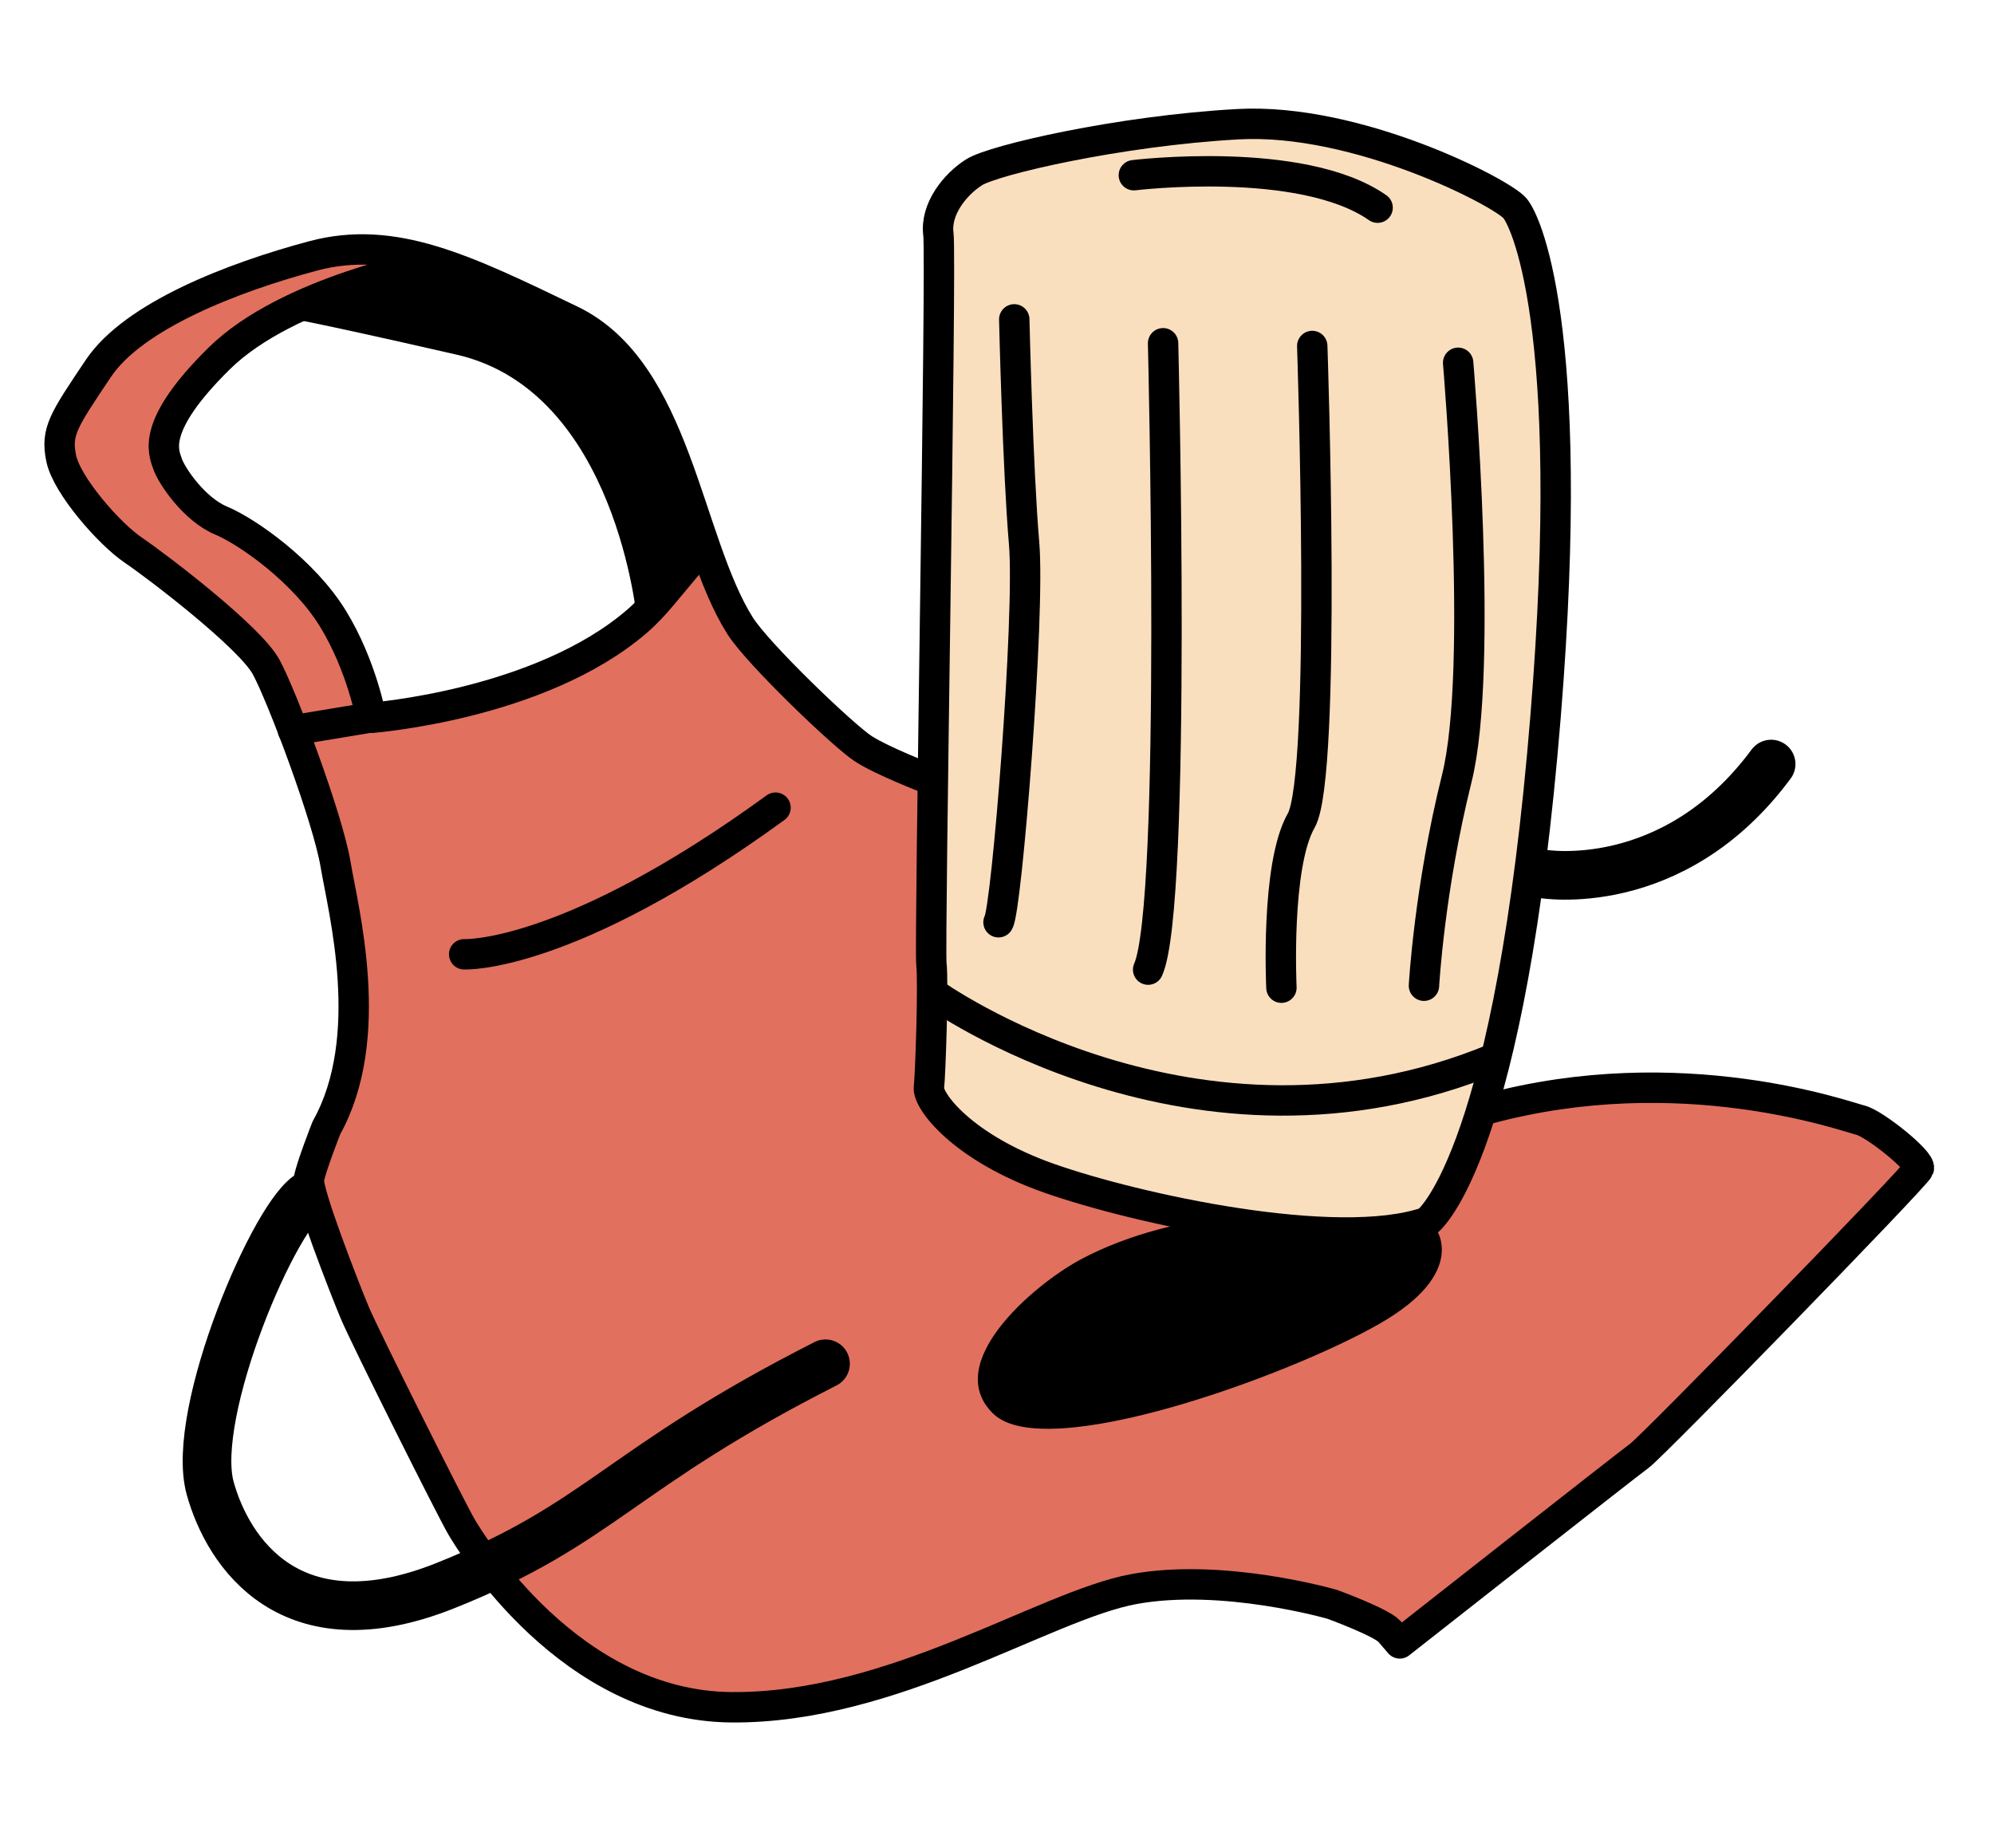
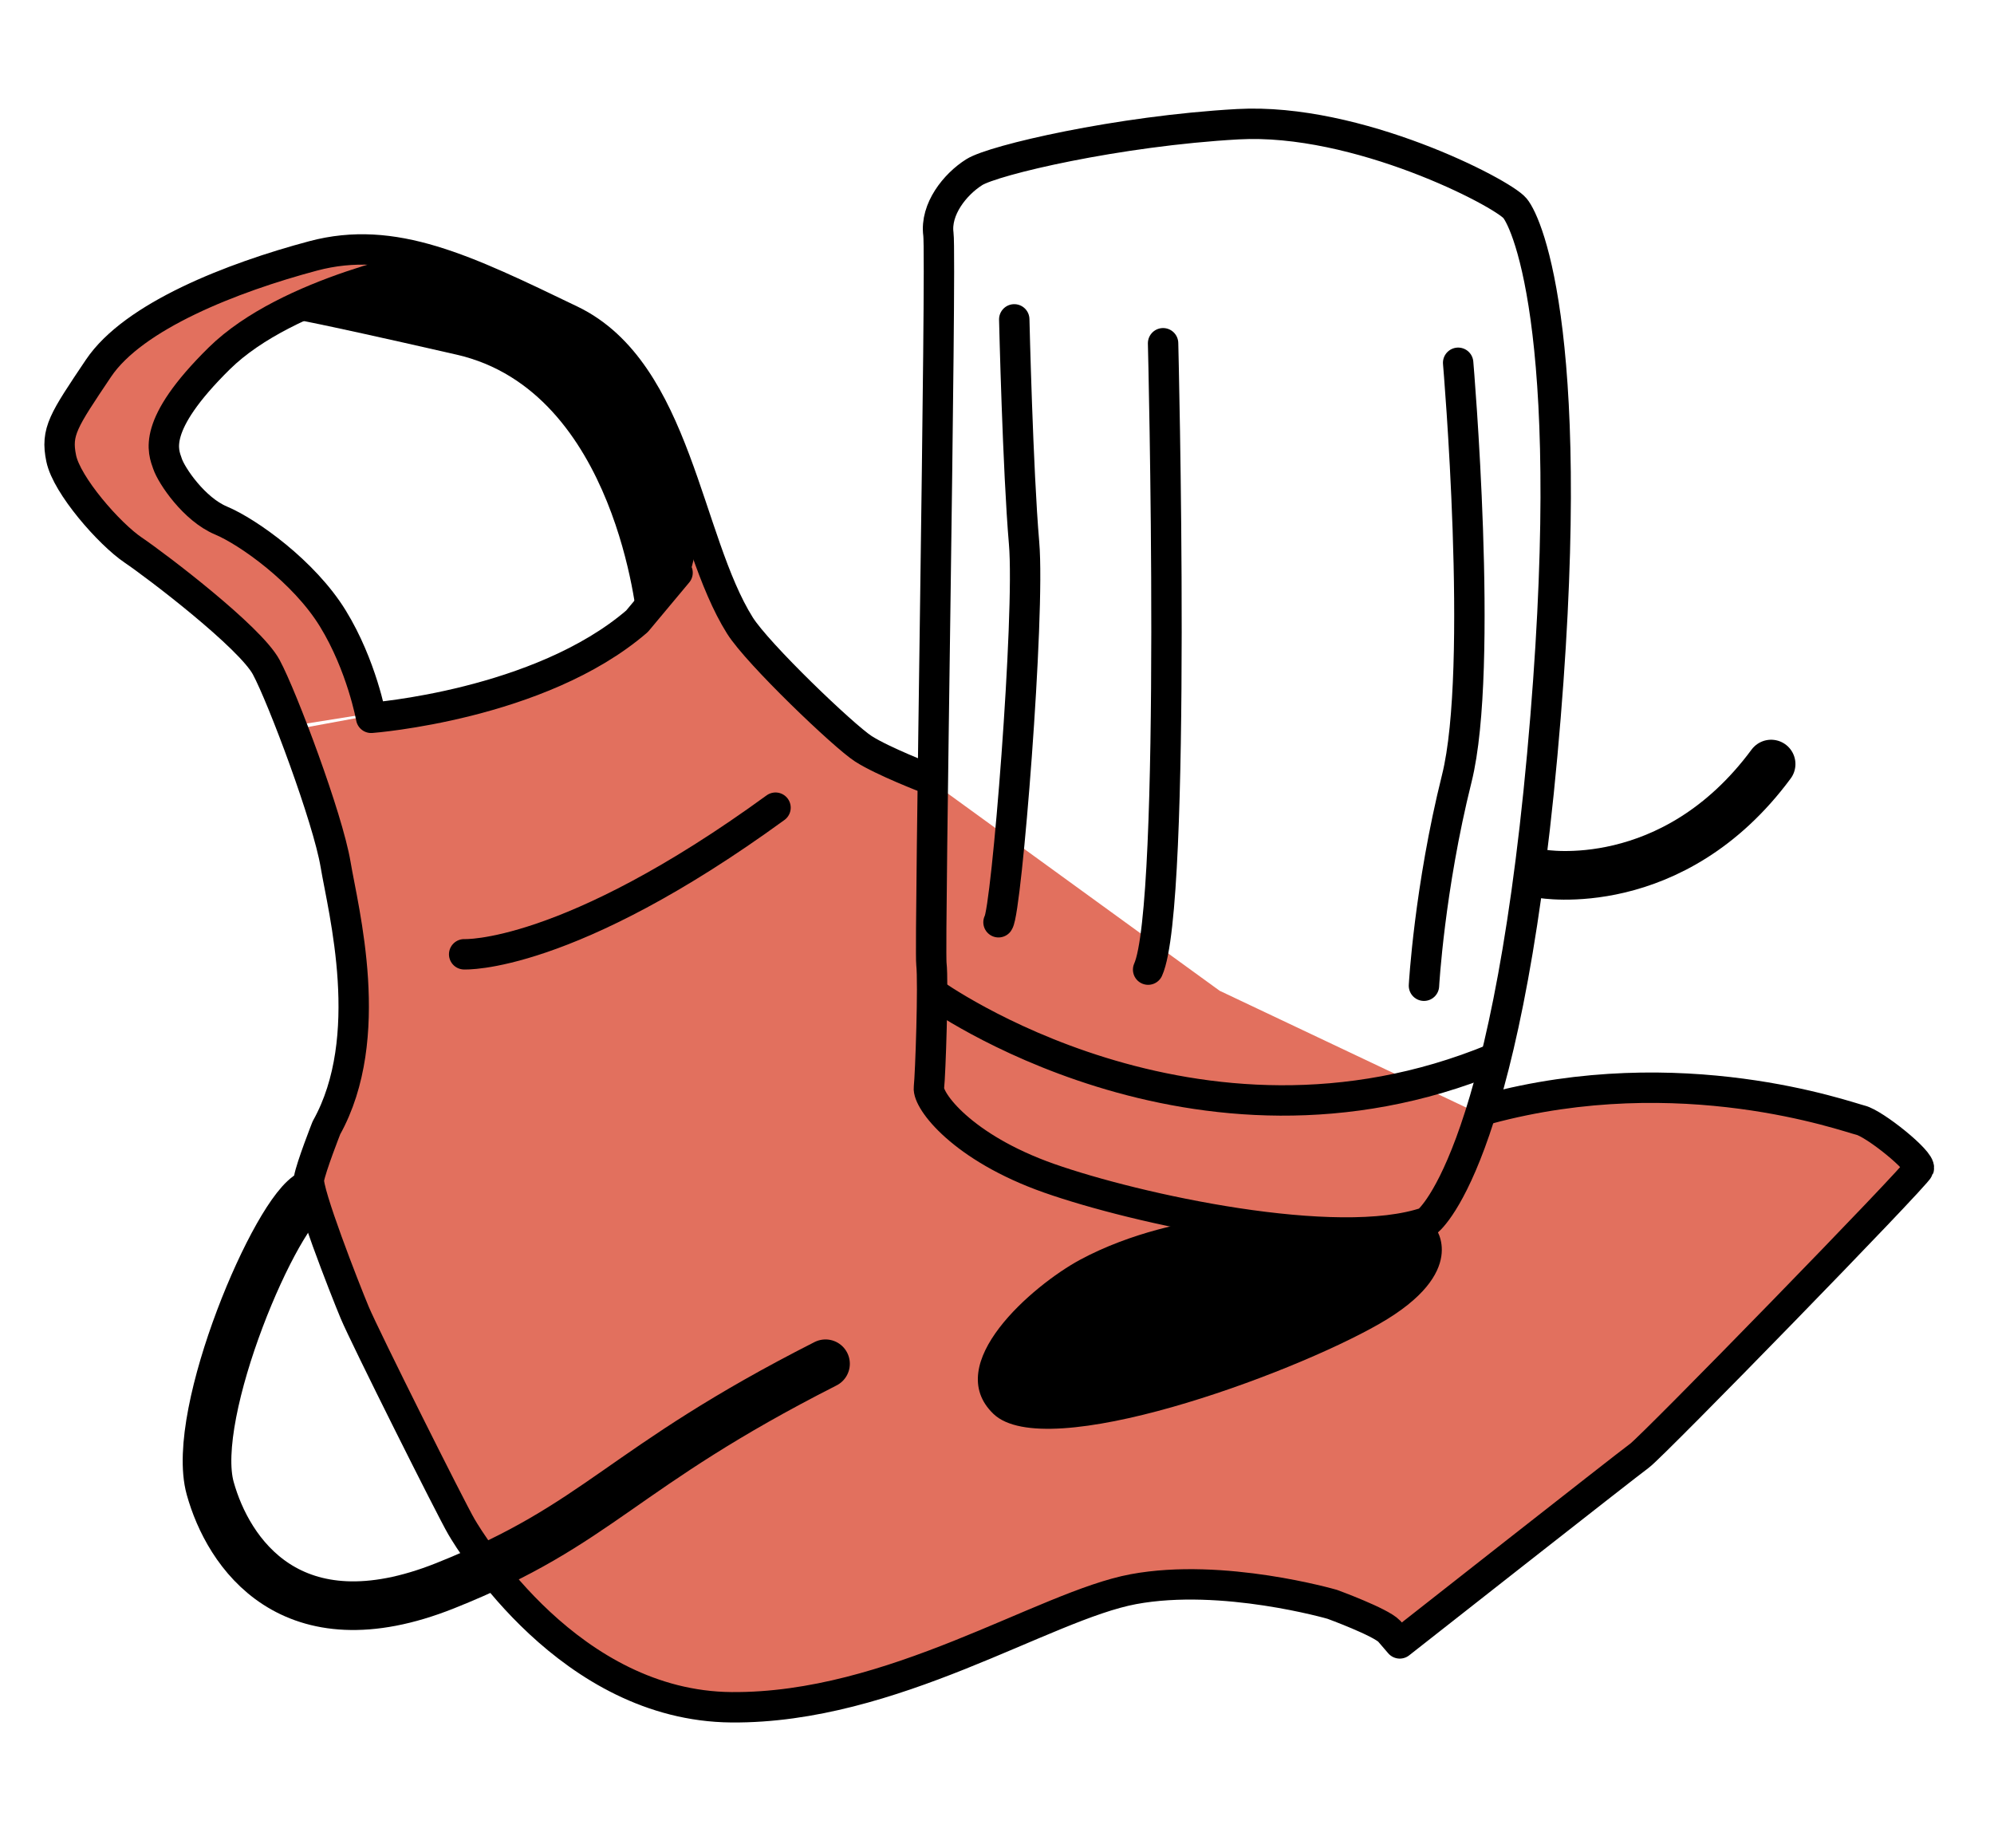
<svg xmlns="http://www.w3.org/2000/svg" fill="none" height="152" viewBox="0 0 164 152" width="164">
  <path d="m157.415 96.132-5.812-5.123-13.02-2.481-11.326 2.229-6.488.422-20.455-9.689-25.714-18.66-6.079-3.32-8.144-8.868-2.565-6.084-6.446 7.217-9.93 5.05-17.179 3.168 2.725 9.031 1.385 5.34.431 7.908-.935 7.88-2.482 6.847 3.678 11.106 5.074 9.869 3.189 6.647 6.118 8.076 8.782 6.575 9.43 1.191 11.415-2.018 9.066-3.759 8.841-3.507 8.262-.954 7.818 1.263 5.215 1.605 2.876 2.008 10.714-8.524 9.757-7.474 14.237-14.558z" fill="#e2705e" />
-   <path d="m117.745 100.335 4.081-6.959 2.172-8.818 3.174-26.498 1.027-11.122-.5-15.547-2.021-13.511-7.581-4.322-12.31-3.3-15.979 1.301-10.453 2.949-2.004 3.367-.373 9.548-.282 50.077-.461 11.958 4.292 5.202 13.736 4.822 13.048 1.605z" fill="#fadfbf" />
  <path d="m30.037 58.192-3.908-9.491-9.965-7.406-2.426-4.165.701-3.2 3.224-4.18 7.861-5.312 8.859-2.393-2.473-1.499-13.71 2.752-7.976 4.949-5.441 7.246 1.523 5.13 2.756 3.381 4.307 3.114 6.174 5.507 2.906 3.199 1.561 3.876 6.18-.984z" fill="#e2705e" />
  <path d="m67.896 112.167c-17.021 8.641-18.388 13.113-31.283 18.255-12.712 5.073-17.856-2.734-19.324-8.011-1.719-6.181 5.458-22.941 8.3-24.228" stroke="#000" stroke-linecap="round" stroke-miterlimit="10" stroke-width="4" />
  <path d="m126.799 71.866s10.773 1.92 18.87-9.024" stroke="#000" stroke-linecap="round" stroke-miterlimit="10" stroke-width="4" />
  <path d="m27.145 94.248s-.969 2.755-.963 2.961c.006.206 1.003 3.437 1.003 3.437l2.248-5.113-2.289-1.291z" fill="#e2705e" />
  <path d="m118.048 100.982s2.855 3.637-4.603 7.903c-7.457 4.266-27.429 11.527-31.732 7.411-4.303-4.116 3.227-10.569 7.097-12.67 4.25-2.298 9.119-3.195 10.467-3.27 1.348-.076 13.104 1.189 13.104 1.189l5.662-.556z" fill="#000" />
  <path d="m52.406 51.081s-1.678-18.901-14.85-21.911c-13.172-3.01-13.796-2.978-13.796-2.978l10.406-4.227 3.358.048 11.851 5.74 3.123 3.77 3.365 6.651 1.564 6.334-.527 2.104-4.49 4.462z" fill="#000" />
  <g stroke="#000" stroke-linecap="round" stroke-linejoin="round" stroke-width="2.5">
    <path d="m76.266 64.018s-3.654-1.403-5.256-2.431c-1.602-1.029-8.687-7.805-10.153-10.137-4.407-7.013-5.181-20.905-13.898-25.105-8.717-4.199-14.574-7.067-21.213-5.295s-14.764 4.941-17.652 9.247c-2.888 4.306-3.515 5.198-3.059 7.409s3.946 6.201 5.911 7.531c1.965 1.33 9.616 7.156 10.951 9.636 1.335 2.48 5.068 12.425 5.703 16.224.635 3.799 3.403 14.224-.753 21.665 0 0-1.257 3.19-1.438 4.212-.181 1.022 2.93 8.986 3.763 10.981.832 1.996 7.948 16.207 8.783 17.625s8.941 14.731 22.204 14.841 25.718-8.348 33.06-9.714c7.342-1.365 16.352 1.247 16.352 1.247s3.978 1.453 4.694 2.214l.861 1s18.614-14.632 19.727-15.445 22.758-23.011 22.964-23.618c.205-.606-3.652-3.699-4.797-3.972s-14.766-5.227-30.688-.914" />
-     <path d="m35.48 21.724s-11.804 2.192-17.451 7.757c-5.647 5.566-4.587 7.673-4.251 8.663.336.99 2.193 3.744 4.4 4.668 2.207.924 6.827 4.193 9.201 8.063s3.148 8.165 3.148 8.165 13.869-1.042 21.864-7.941c.774-.667 1.463-1.419 2.116-2.203l3.336-3.994" />
-     <path d="m30.486 59.01-6.393 1.061" />
+     <path d="m35.48 21.724s-11.804 2.192-17.451 7.757c-5.647 5.566-4.587 7.673-4.251 8.663.336.99 2.193 3.744 4.4 4.668 2.207.924 6.827 4.193 9.201 8.063s3.148 8.165 3.148 8.165 13.869-1.042 21.864-7.941l3.336-3.994" />
    <path d="m38.176 78.489s8.461.42 25.608-12.059" />
    <path d="m117.354 100.502s6.397-4.544 9.492-38.426-1.181-43.675-2.248-44.952-12.959-7.457-22.794-6.908c-9.835.549-20.081 2.942-21.674 3.944-1.593 1.002-3.218 3.056-2.95 5.097.267 2.041-.752 58.495-.575 60.031.176 1.537-.081 9.109-.204 10.171-.123 1.062 2.718 4.922 9.867 7.444 7.149 2.522 23.689 6.146 31.088 3.604z" />
    <path d="m76.714 81.68s21.562 15.552 46.183 5.379" />
    <path d="m119.928 29.838s2.154 25.107-.11 34.179c-2.263 9.072-2.702 17.058-2.702 17.058" />
-     <path d="m107.928 28.457s1.214 35.334-.906 39.032-1.629 13.747-1.629 13.747" />
    <path d="m95.66 28.232s1.158 46.245-1.23 51.518" />
    <path d="m83.419 26.267s.294 12.444.808 18.398c.513 5.955-1.439 30.241-2.103 31.189" />
-     <path d="m93.255 14.41s13.812-1.686 20.049 2.671" />
  </g>
</svg>